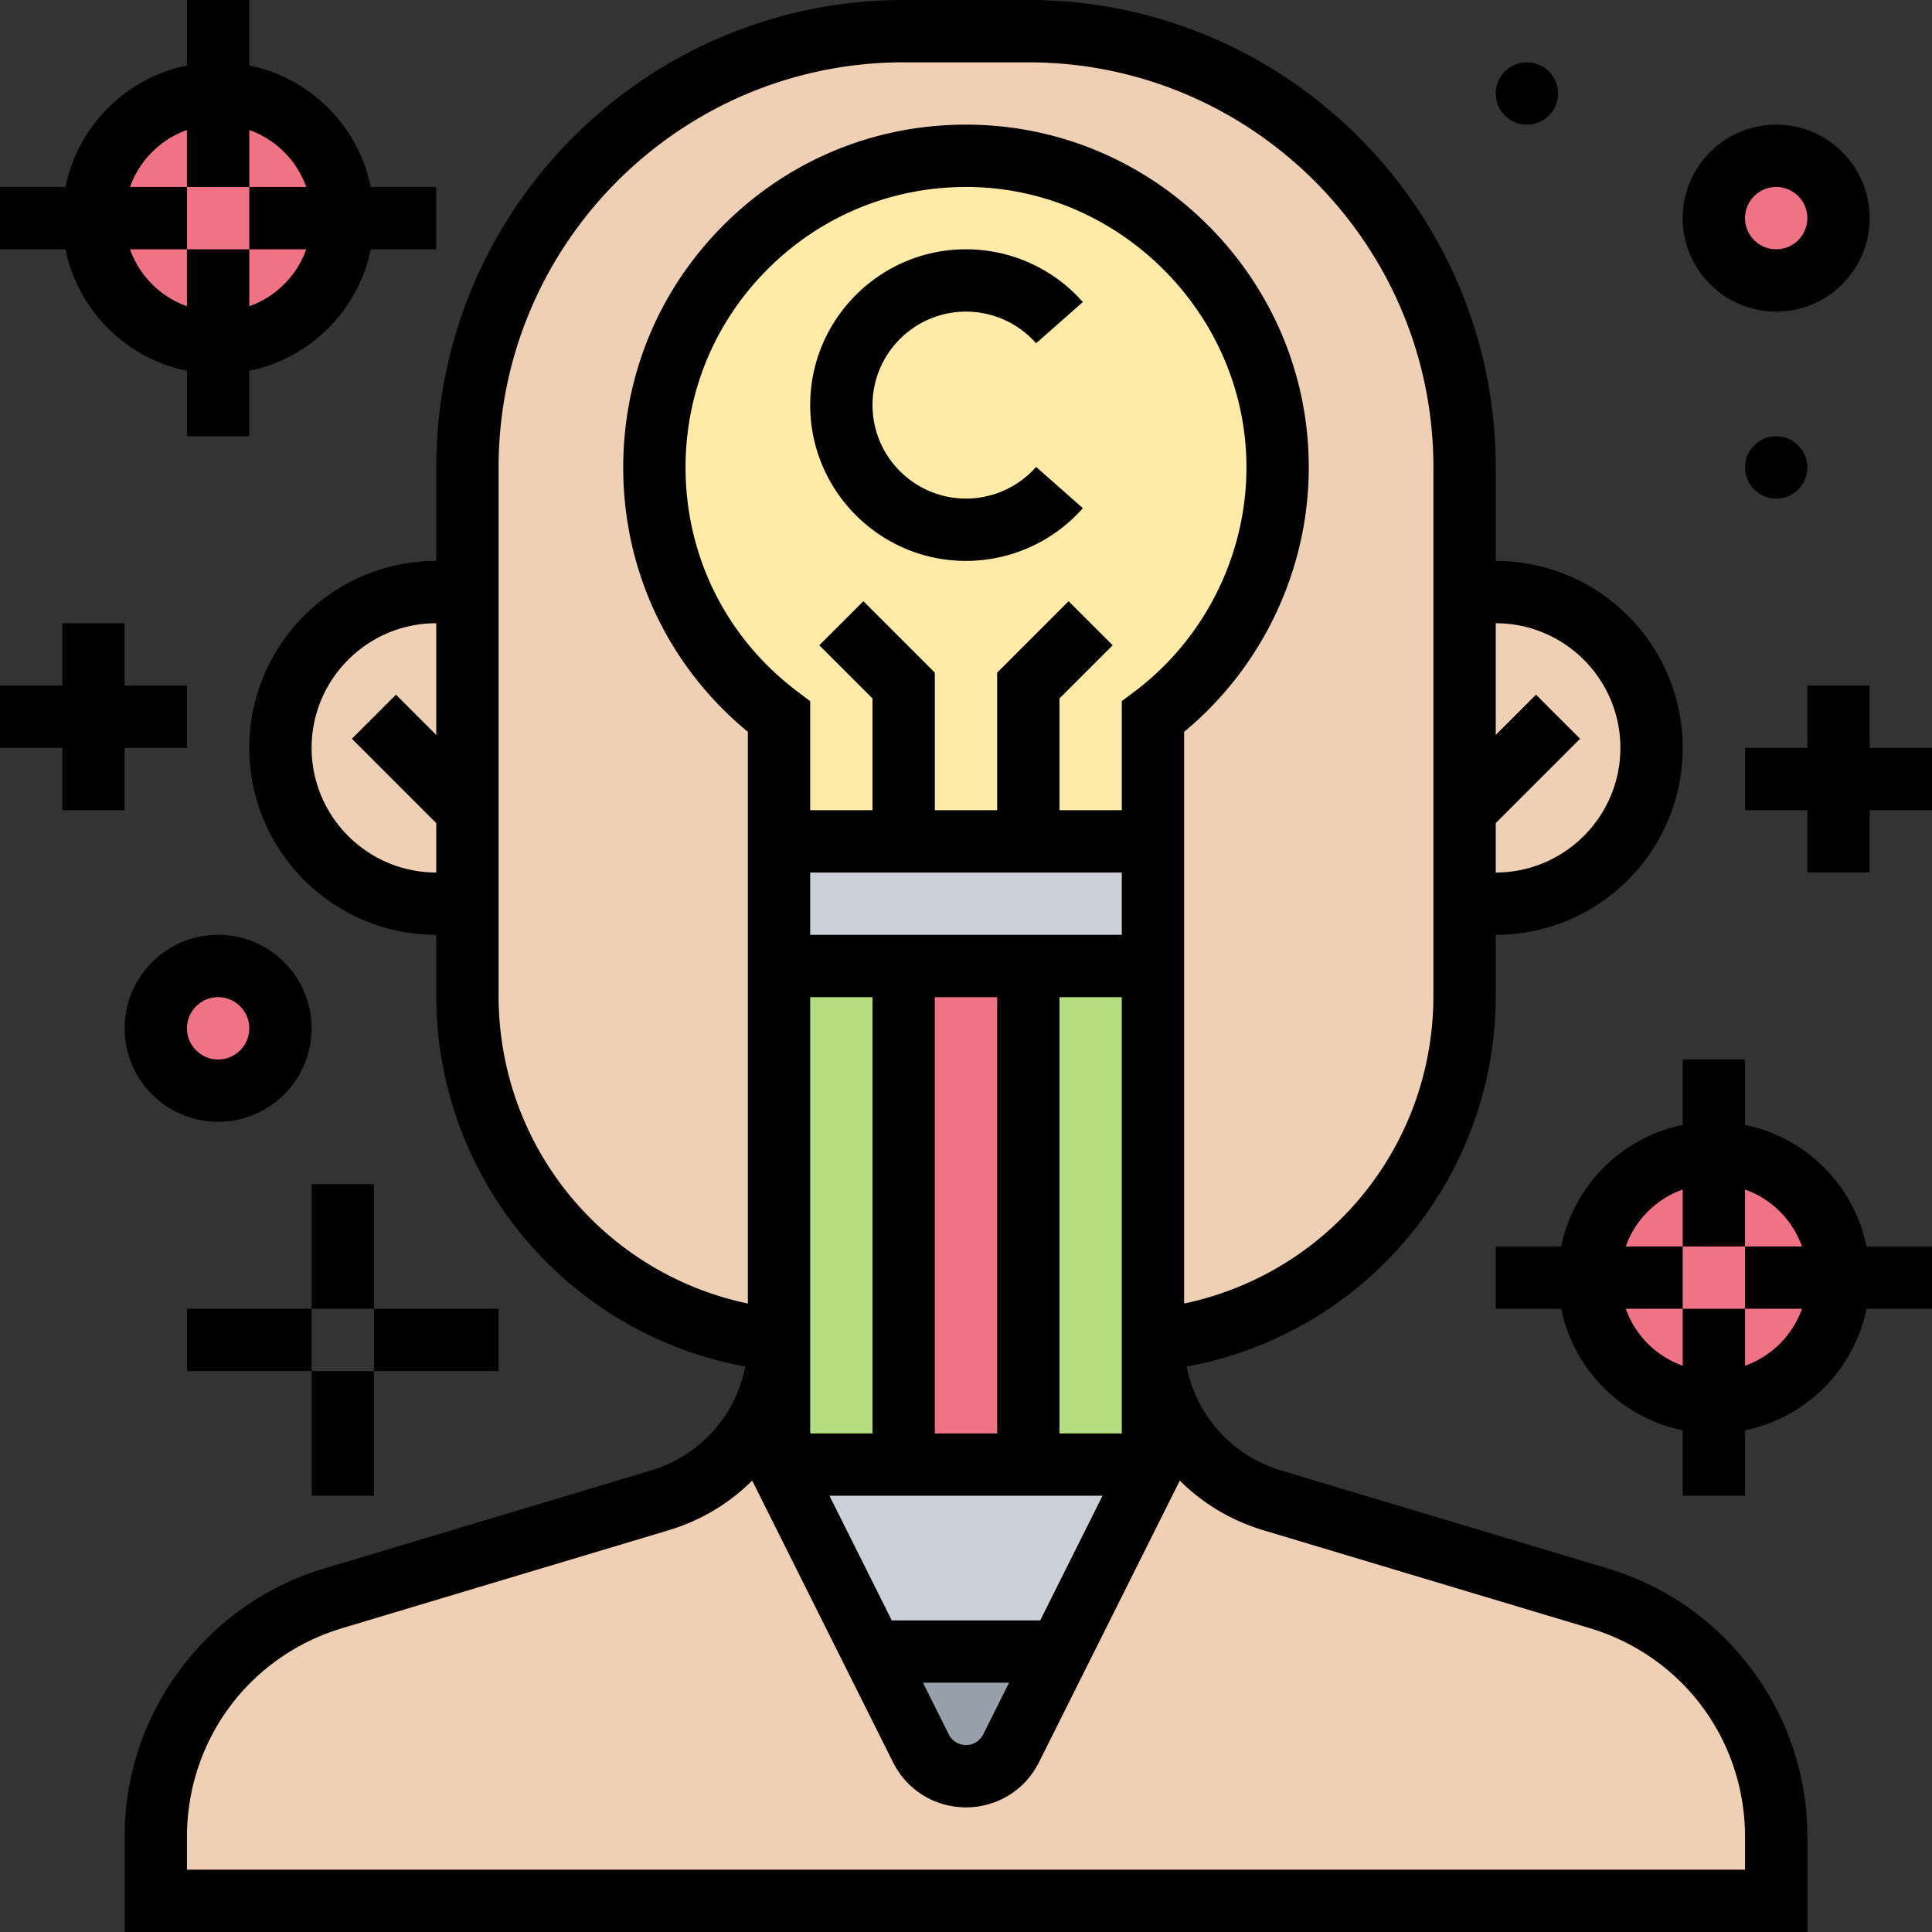
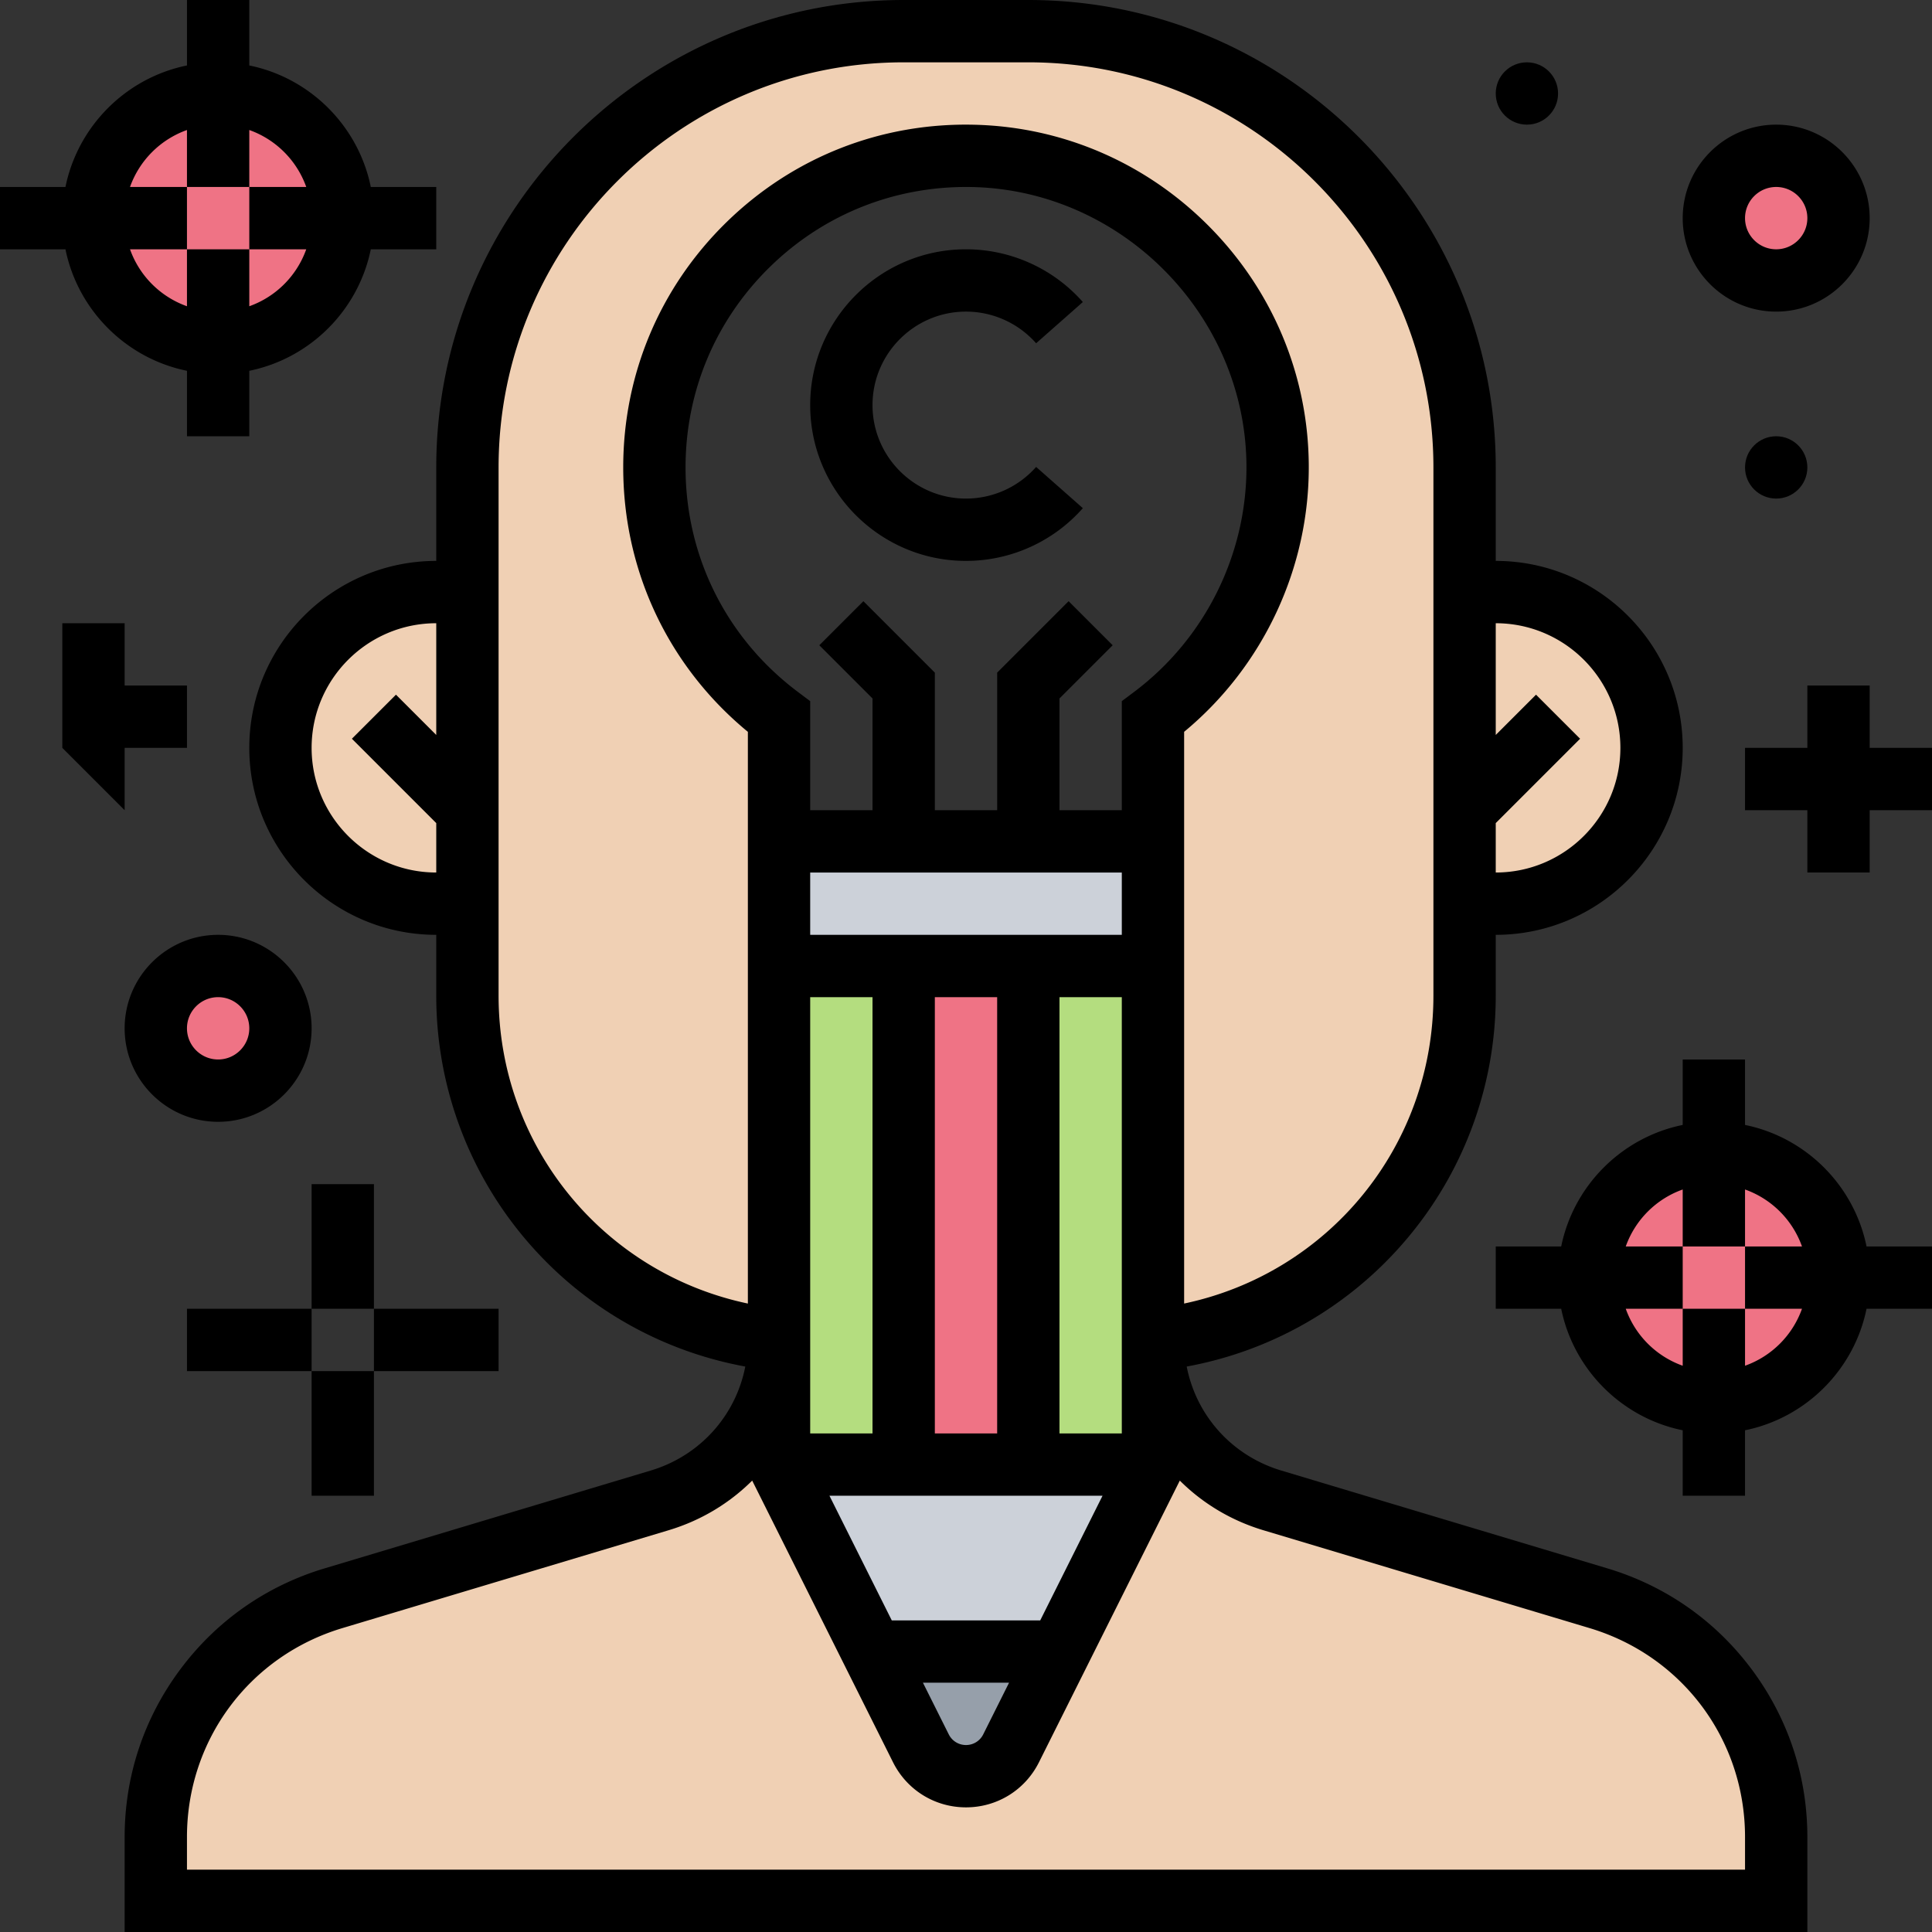
<svg xmlns="http://www.w3.org/2000/svg" version="1.1" width="512" height="512" x="0" y="0" viewBox="0 0 496 496" style="enable-background:new 0 0 512 512" xml:space="preserve" class="">
  <rect x="0" y="0" width="496" height="496" fill="#333333" stroke="none" />
  <g>
    <circle cx="440" cy="328" r="32" fill="#ef7385" opacity="1" data-original="#ef7385" />
    <circle cx="456" cy="56" r="16" fill="#ef7385" opacity="1" data-original="#ef7385" />
    <circle cx="56" cy="56" r="32" fill="#ef7385" opacity="1" data-original="#ef7385" />
    <circle cx="56" cy="264" r="16" fill="#ef7385" opacity="1" data-original="#ef7385" />
    <path fill="#f0d0b4" d="M456 471.62V488H40v-16.38c0-28.26 18.54-53.18 45.61-61.3l83.74-25.12C187.54 379.74 200 362.99 200 344v32l24 48 12.42 24.84c2.19 4.39 6.68 7.16 11.58 7.16 2.45 0 4.8-.69 6.81-1.93a12.97 12.97 0 0 0 4.77-5.23L272 424l24-48v-32c0 18.99 12.46 35.74 30.65 41.2l83.74 25.12c27.07 8.12 45.61 33.04 45.61 61.3zM376 208v-56h8c22.09 0 40 17.91 40 40 0 11.04-4.48 21.04-11.72 28.28S395.04 232 384 232h-8zM376 232v23.6c0 45.64-34.58 83.86-80 88.4V184c19.65-14.76 32.29-38.37 31.99-64.91-.47-42.84-35.23-78.06-78.06-79.07C204.86 38.96 168 75.18 168 120c0 26.17 12.57 49.41 32 64v160c-45.42-4.54-80-42.76-80-88.4V120C120 58.14 170.14 8 232 8h32c61.86 0 112 50.14 112 112v88zM120 208v24h-8c-11.04 0-21.04-4.48-28.28-11.72S72 203.04 72 192c0-22.09 17.91-40 40-40h8z" opacity="1" data-original="#f0d0b4" />
    <path fill="#b4dd7f" d="M296 344v32h-32V248h32zM232 248v128h-32V248z" opacity="1" data-original="#b4dd7f" />
    <path fill="#ef7385" d="M232 248h32v128h-32z" opacity="1" data-original="#ef7385" />
    <path fill="#ccd1d9" d="M296 216v32h-96v-32h64z" opacity="1" data-original="#ccd1d9" />
-     <path fill="#ffeaa7" d="M264 216h-64v-32c-19.43-14.59-32-37.83-32-64 0-44.82 36.86-81.04 81.93-79.98 42.83 1.01 77.59 36.23 78.06 79.07.3 26.54-12.34 50.15-31.99 64.91v32z" opacity="1" data-original="#ffeaa7" />
    <path fill="#ccd1d9" d="m296 376-24 48h-48l-24-48h64z" opacity="1" data-original="#ccd1d9" />
    <path fill="#969faa" d="m272 424-12.42 24.84a12.97 12.97 0 0 1-4.77 5.23A12.965 12.965 0 0 1 248 456c-4.9 0-9.39-2.77-11.58-7.16L224 424z" opacity="1" data-original="#969faa" />
    <path d="M248 80a24.024 24.024 0 0 1 18.002 8.127l11.996-10.587A40.028 40.028 0 0 0 248 64c-22.056 0-40 17.944-40 40s17.944 40 40 40a40.027 40.027 0 0 0 29.998-13.541l-11.996-10.587A24.021 24.021 0 0 1 248 128c-13.233 0-24-10.767-24-24s10.767-24 24-24z" fill="#000000" opacity="1" data-original="#000000" class="" />
    <path d="m412.689 402.654-83.74-25.122c-12.689-3.807-21.833-14.122-24.288-26.703a96.629 96.629 0 0 0 54.301-30.249A96.66 96.66 0 0 0 384 255.601V240c26.468 0 48-21.533 48-48s-21.532-48-48-48v-24C384 53.832 330.168 0 264 0h-32c-66.168 0-120 53.832-120 120v24c-26.468 0-48 21.533-48 48s21.532 48 48 48v15.601a96.664 96.664 0 0 0 25.038 64.98 96.626 96.626 0 0 0 54.301 30.249c-2.455 12.581-11.599 22.896-24.288 26.703l-83.74 25.122c-14.942 4.483-27.763 13.468-37.075 25.985C36.922 441.155 32 456.018 32 471.618V496h432v-24.382c0-15.601-4.922-30.463-14.235-42.979s-22.133-21.502-37.076-25.985zM267.056 416h-38.112l-16-32h70.111zm-8 16-6.633 13.266C251.58 446.953 249.885 448 248 448s-3.58-1.047-4.423-2.733L236.944 432zM288 368h-16V256h16zm-80-112h16v112h-16zm0-32h80v16h-80zm32 32h16v112h-16zm51.195-78.396-3.195 2.4V208h-16v-28.687l13.657-13.657-11.314-11.313L256 172.687V208h-16v-35.313l-18.343-18.343-11.314 11.313L224 179.313V208h-16v-27.995l-3.195-2.4C186.499 163.853 176 142.857 176 120c0-19.553 7.705-37.846 21.695-51.511 13.984-13.659 32.473-20.916 52.045-20.468 38.313.901 69.829 32.823 70.255 71.158.254 22.846-10.512 44.688-28.8 58.425zM416 192c0 17.645-14.355 32-32 32v-12.686l21.657-21.657-11.314-11.313L384 188.686V160c17.645 0 32 14.355 32 32zm-336 0c0-17.645 14.355-32 32-32v28.686l-10.343-10.343-11.314 11.313L112 211.314V224c-17.645 0-32-14.355-32-32zm48 63.601V120c0-57.346 46.654-104 104-104h32c57.346 0 104 46.654 104 104v135.601c0 38.703-26.956 71.251-64 79.058V187.878c20.397-16.866 32.29-42.315 31.994-68.877-.253-22.804-9.294-44.379-25.457-60.751-16.166-16.375-37.623-25.688-60.42-26.225-23.919-.573-46.509 8.322-63.603 25.018C169.417 73.744 160 96.103 160 120c0 26.577 11.611 51.094 32 67.884V334.66c-37.044-7.808-64-40.356-64-79.059zM448 480H48v-8.382c0-24.921 16.038-46.477 39.908-53.639l83.74-25.122c8.349-2.505 15.639-6.948 21.461-12.75l36.157 72.315C232.839 459.564 240.017 464 248 464s15.161-4.436 18.733-11.578l36.157-72.314c5.822 5.802 13.113 10.245 21.461 12.75l83.74 25.122c23.87 7.162 39.908 28.717 39.908 53.639V480zM48 95.195V112h16V95.195C79.65 92.006 92.005 79.65 95.195 64H112V48H95.195C92.005 32.35 79.65 19.994 64 16.805V0H48v16.805C32.35 19.994 19.995 32.35 16.805 48H0v16h16.805C19.995 79.65 32.35 92.006 48 95.195zm0-61.819V48h16V33.376A24.119 24.119 0 0 1 78.624 48H64v16h14.624A24.119 24.119 0 0 1 64 78.624V64H48v14.624A24.119 24.119 0 0 1 33.376 64H48V48H33.376A24.119 24.119 0 0 1 48 33.376z" fill="#000000" opacity="1" data-original="#000000" class="" />
    <path d="M448 288.805V272h-16v16.805c-15.65 3.19-28.005 15.545-31.195 31.195H384v16h16.805c3.19 15.65 15.545 28.006 31.195 31.195V384h16v-16.805c15.65-3.19 28.005-15.545 31.195-31.195H496v-16h-16.805c-3.19-15.65-15.545-28.006-31.195-31.195zm0 61.819V336h-16v14.624A24.116 24.116 0 0 1 417.376 336H432v-16h-14.624A24.116 24.116 0 0 1 432 305.376V320h16v-14.624A24.116 24.116 0 0 1 462.624 320H448v16h14.624A24.119 24.119 0 0 1 448 350.624zM96 336h32v16H96zM80 304h16v32H80zM48 336h32v16H48zM80 352h16v32H80zM480 192v-16h-16v16h-16v16h16v16h16v-16h16v-16zM456 80c13.233 0 24-10.766 24-24s-10.767-24-24-24-24 10.766-24 24 10.767 24 24 24zm0-32c4.411 0 8 3.589 8 8s-3.589 8-8 8-8-3.589-8-8 3.589-8 8-8zM56 240c-13.233 0-24 10.766-24 24s10.767 24 24 24 24-10.766 24-24-10.767-24-24-24zm0 32c-4.411 0-8-3.589-8-8s3.589-8 8-8 8 3.589 8 8-3.589 8-8 8z" fill="#000000" opacity="1" data-original="#000000" class="" />
    <circle cx="392" cy="24" r="8" fill="#000000" opacity="1" data-original="#000000" class="" />
    <circle cx="456" cy="120" r="8" fill="#000000" opacity="1" data-original="#000000" class="" />
-     <path d="M32 208v-16h16v-16H32v-16H16v16H0v16h16v16z" fill="#000000" opacity="1" data-original="#000000" class="" />
+     <path d="M32 208v-16h16v-16H32v-16H16v16H0h16v16z" fill="#000000" opacity="1" data-original="#000000" class="" />
  </g>
</svg>